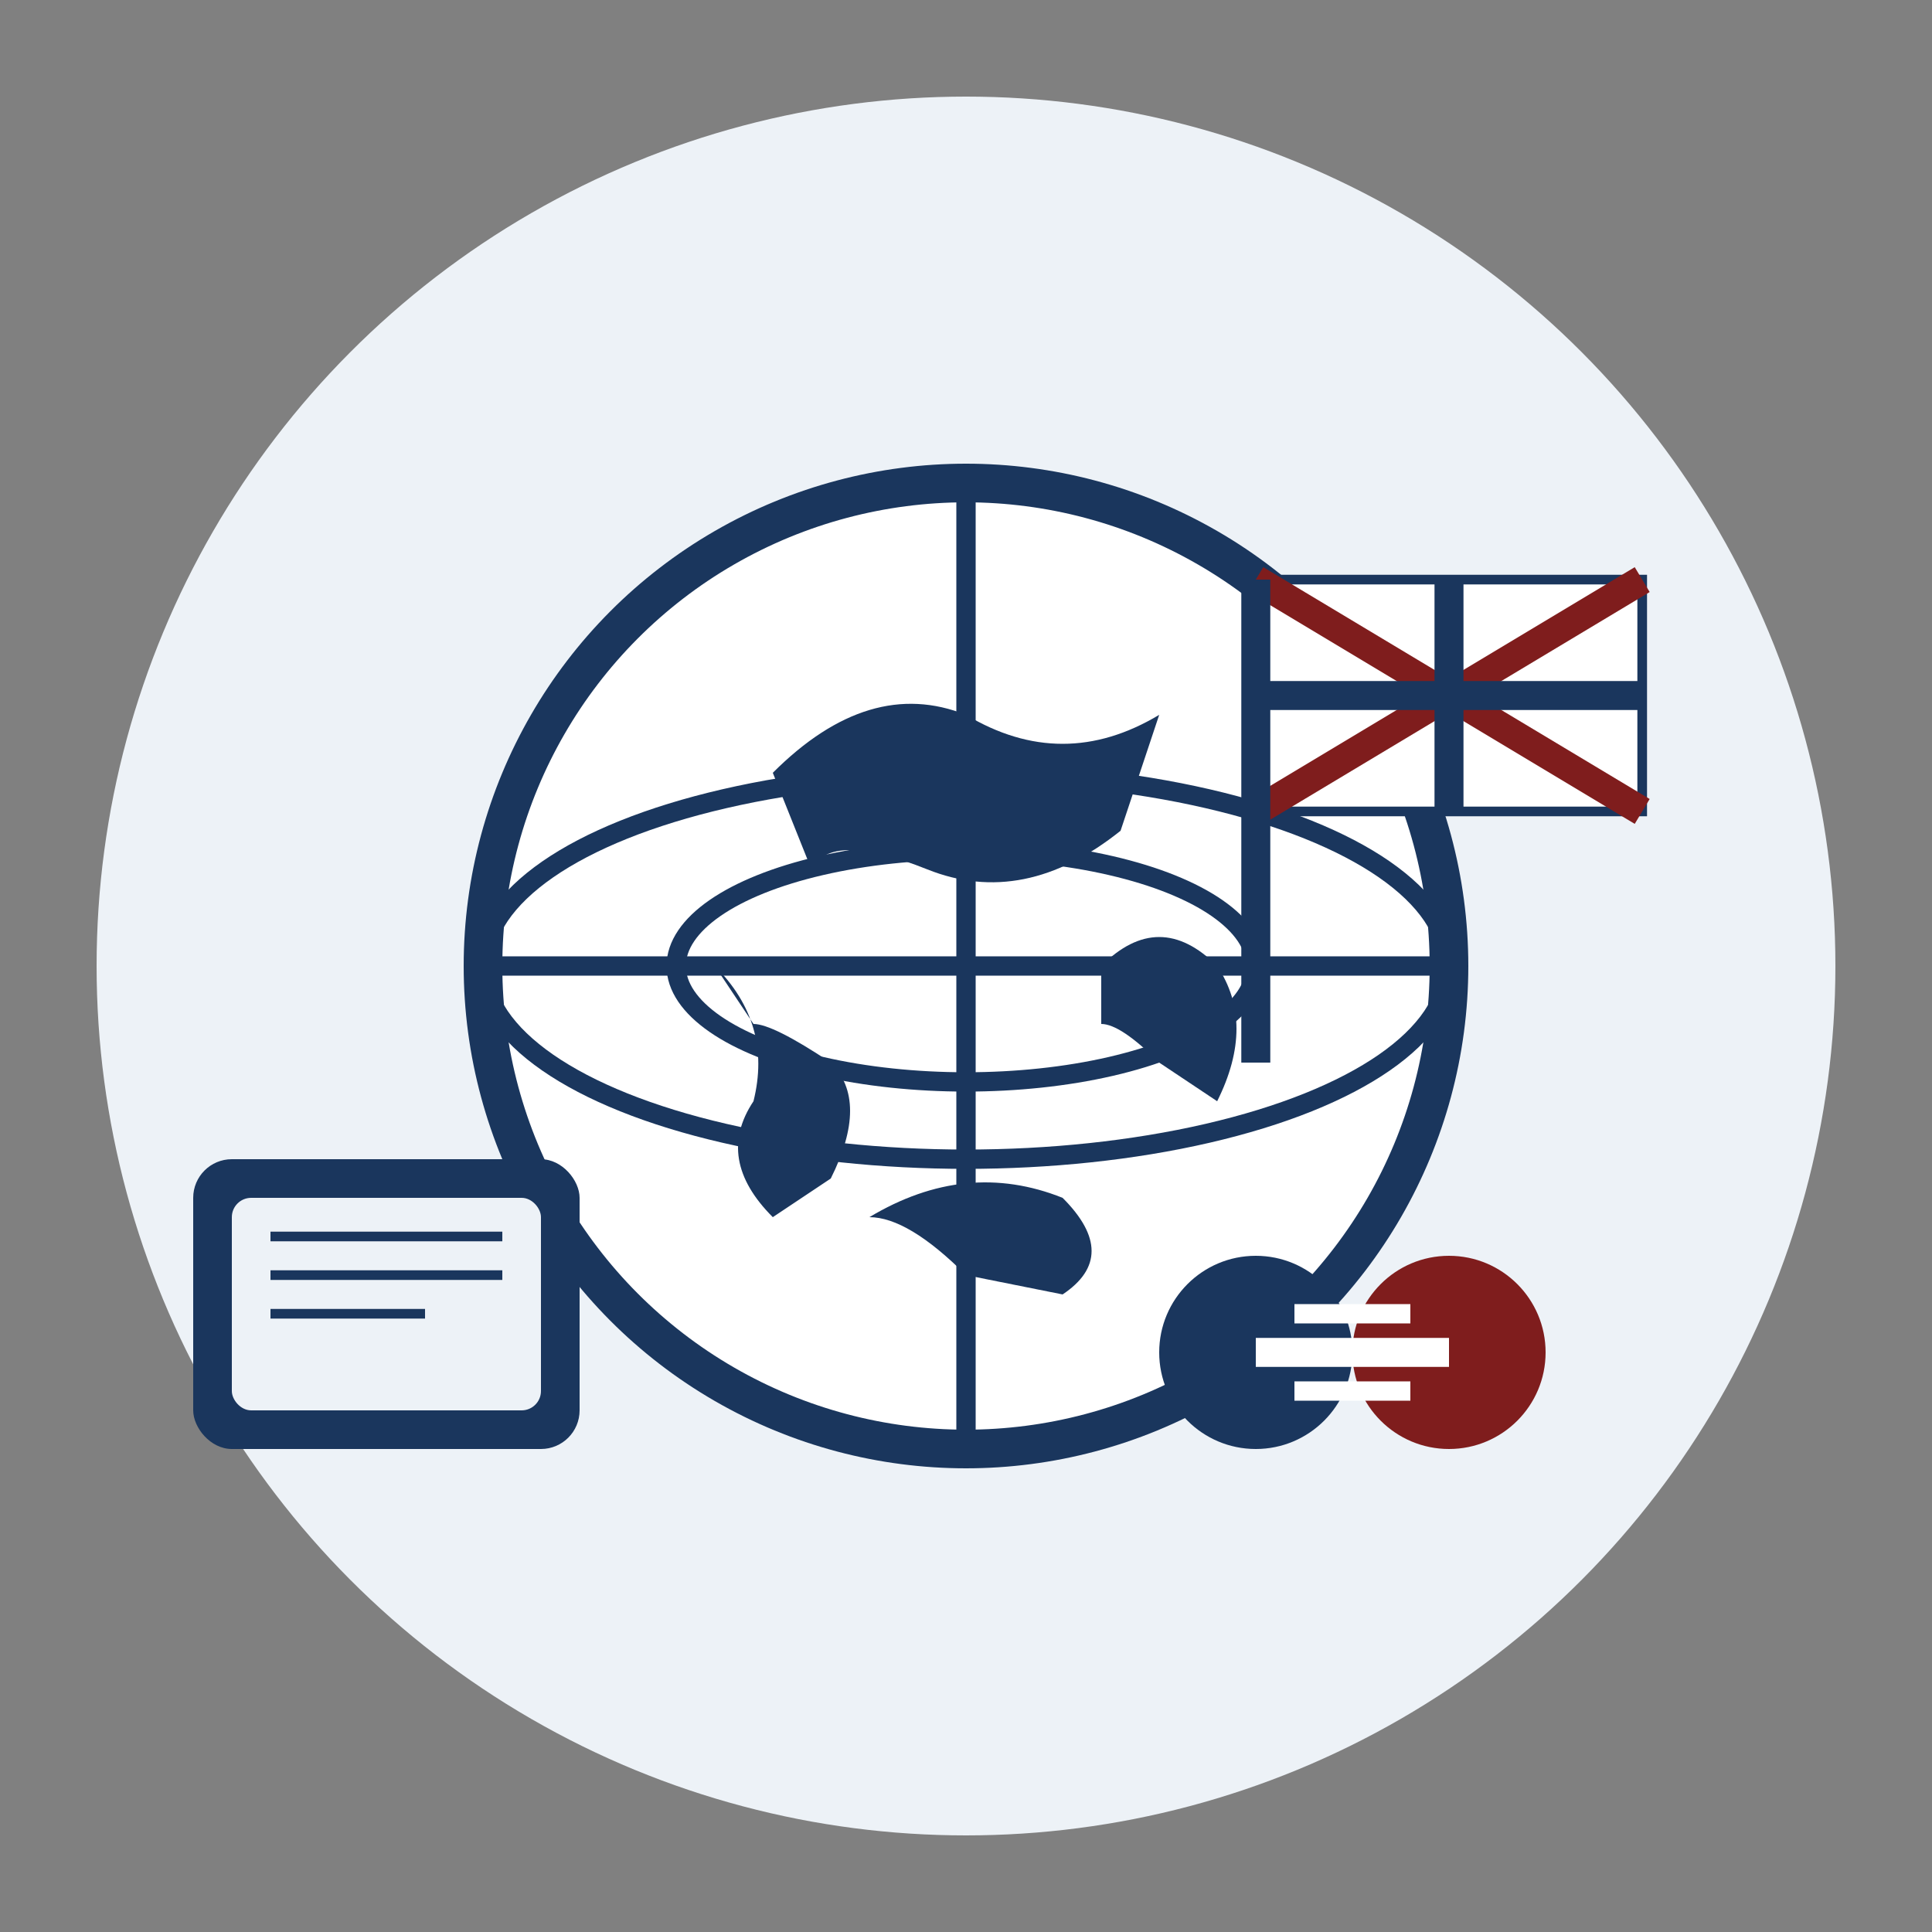
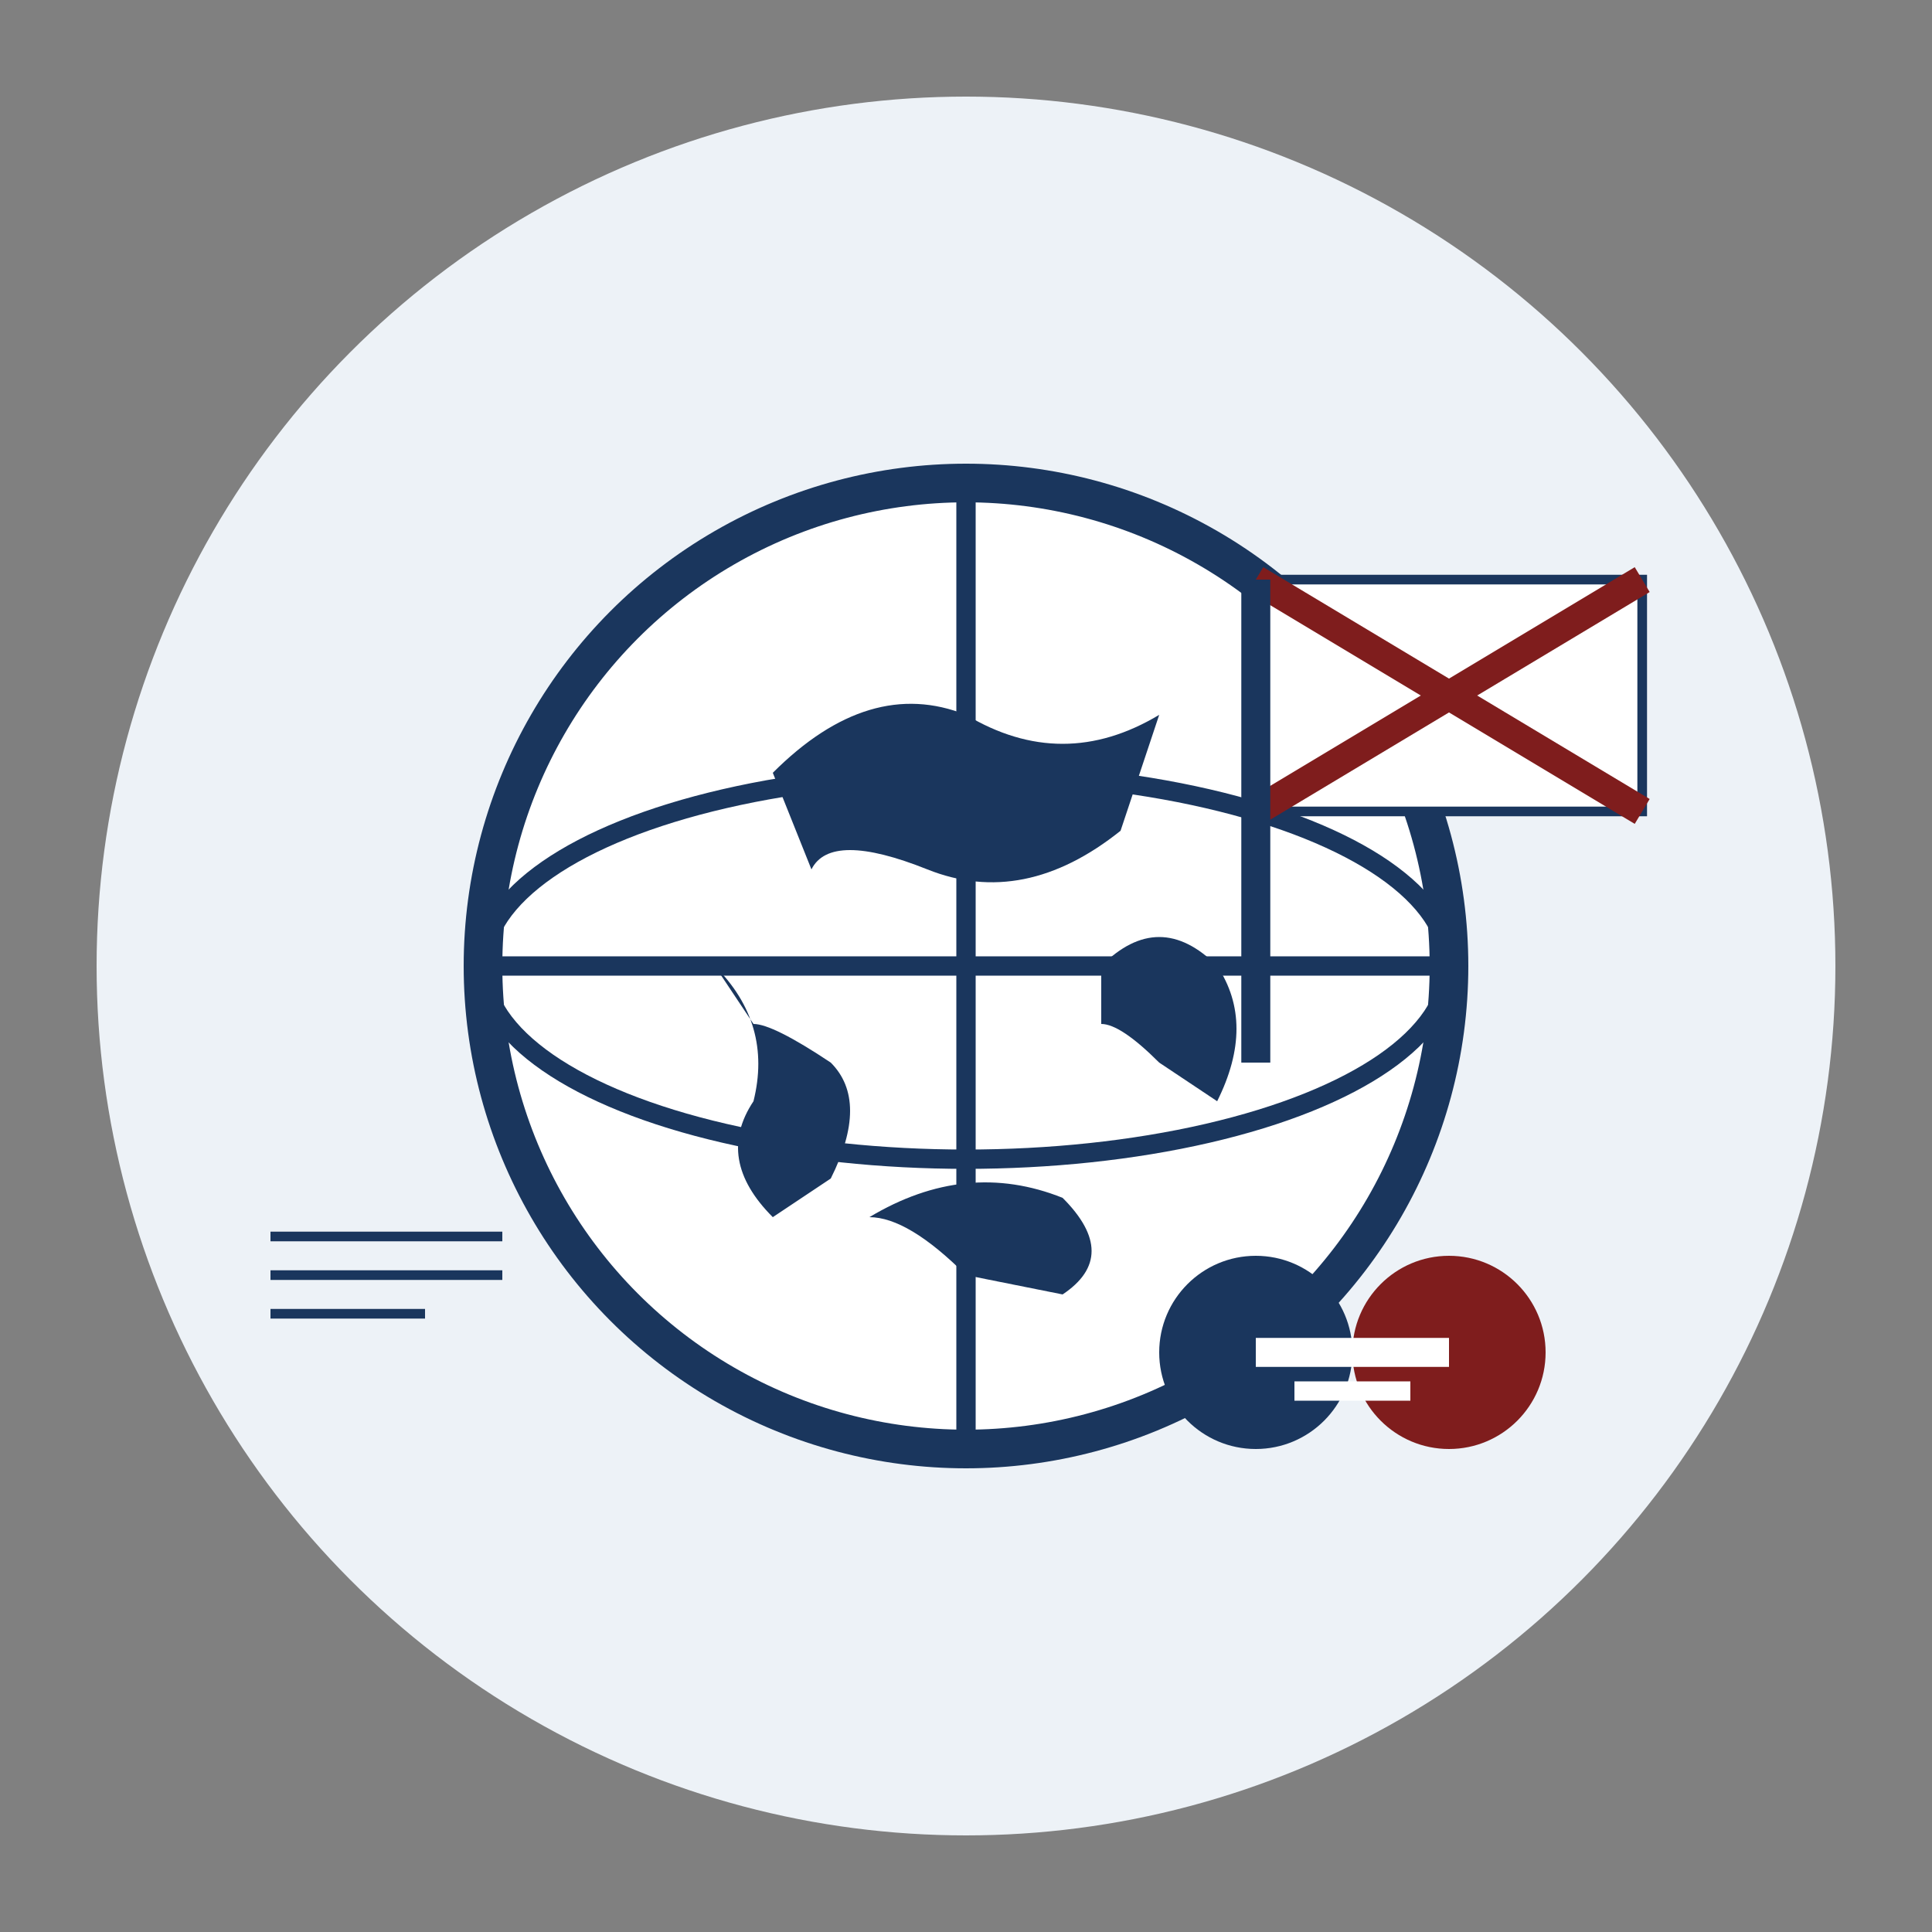
<svg xmlns="http://www.w3.org/2000/svg" viewBox="0 0 100 100" width="100" height="100">
  <rect x="0" y="0" width="100" height="100" fill="#808080" stroke="none" />
  <circle cx="50" cy="50" r="45" fill="#edf2f7" />
  <g transform="translate(25, 25)">
    <circle cx="25" cy="25" r="25" fill="#ffffff" stroke="#1a365d" stroke-width="2" />
    <ellipse cx="25" cy="25" rx="25" ry="10" fill="none" stroke="#1a365d" stroke-width="1" />
-     <ellipse cx="25" cy="25" rx="15" ry="6" fill="none" stroke="#1a365d" stroke-width="1" />
    <line x1="0" y1="25" x2="50" y2="25" stroke="#1a365d" stroke-width="1" />
    <line x1="25" y1="0" x2="25" y2="50" stroke="#1a365d" stroke-width="1" />
    <path d="M15,15 Q20,10 25,12 Q30,15 35,12 L33,18 Q28,22 23,20 Q18,18 17,20 Z" fill="#1a365d" />
    <path d="M32,25 Q35,22 38,25 Q40,28 38,32 L35,30 Q33,28 32,28 Z" fill="#1a365d" />
    <path d="M12,25 Q15,28 14,32 Q12,35 15,38 L18,36 Q20,32 18,30 Q15,28 14,28 Z" fill="#1a365d" />
    <path d="M20,38 Q25,35 30,37 Q33,40 30,42 L25,41 Q22,38 20,38 Z" fill="#1a365d" />
  </g>
  <g transform="translate(65, 30)">
    <rect x="0" y="0" width="20" height="12" fill="#ffffff" stroke="#1a365d" stroke-width="0.5" />
    <path d="M0,0 L20,12 M20,0 L0,12" stroke="#7f1d1d" stroke-width="1.5" />
-     <path d="M10,0 L10,12 M0,6 L20,6" stroke="#1a365d" stroke-width="1.5" />
    <line x1="0" y1="0" x2="0" y2="25" stroke="#1a365d" stroke-width="1.5" />
  </g>
  <g transform="translate(10, 60)">
-     <rect x="0" y="0" width="20" height="15" rx="2" fill="#1a365d" />
-     <rect x="2" y="2" width="16" height="11" rx="1" fill="#edf2f7" />
    <path d="M4,4 L16,4 M4,6 L16,6 M4,8 L12,8" stroke="#1a365d" stroke-width="0.5" />
  </g>
  <g transform="translate(60, 65)">
    <circle cx="5" cy="5" r="5" fill="#1a365d" />
    <circle cx="15" cy="5" r="5" fill="#7f1d1d" />
    <path d="M5,5 L15,5" stroke="#ffffff" stroke-width="1.5" />
-     <path d="M7,3 L13,3 M7,7 L13,7" stroke="#ffffff" stroke-width="1" />
+     <path d="M7,3 M7,7 L13,7" stroke="#ffffff" stroke-width="1" />
  </g>
</svg>